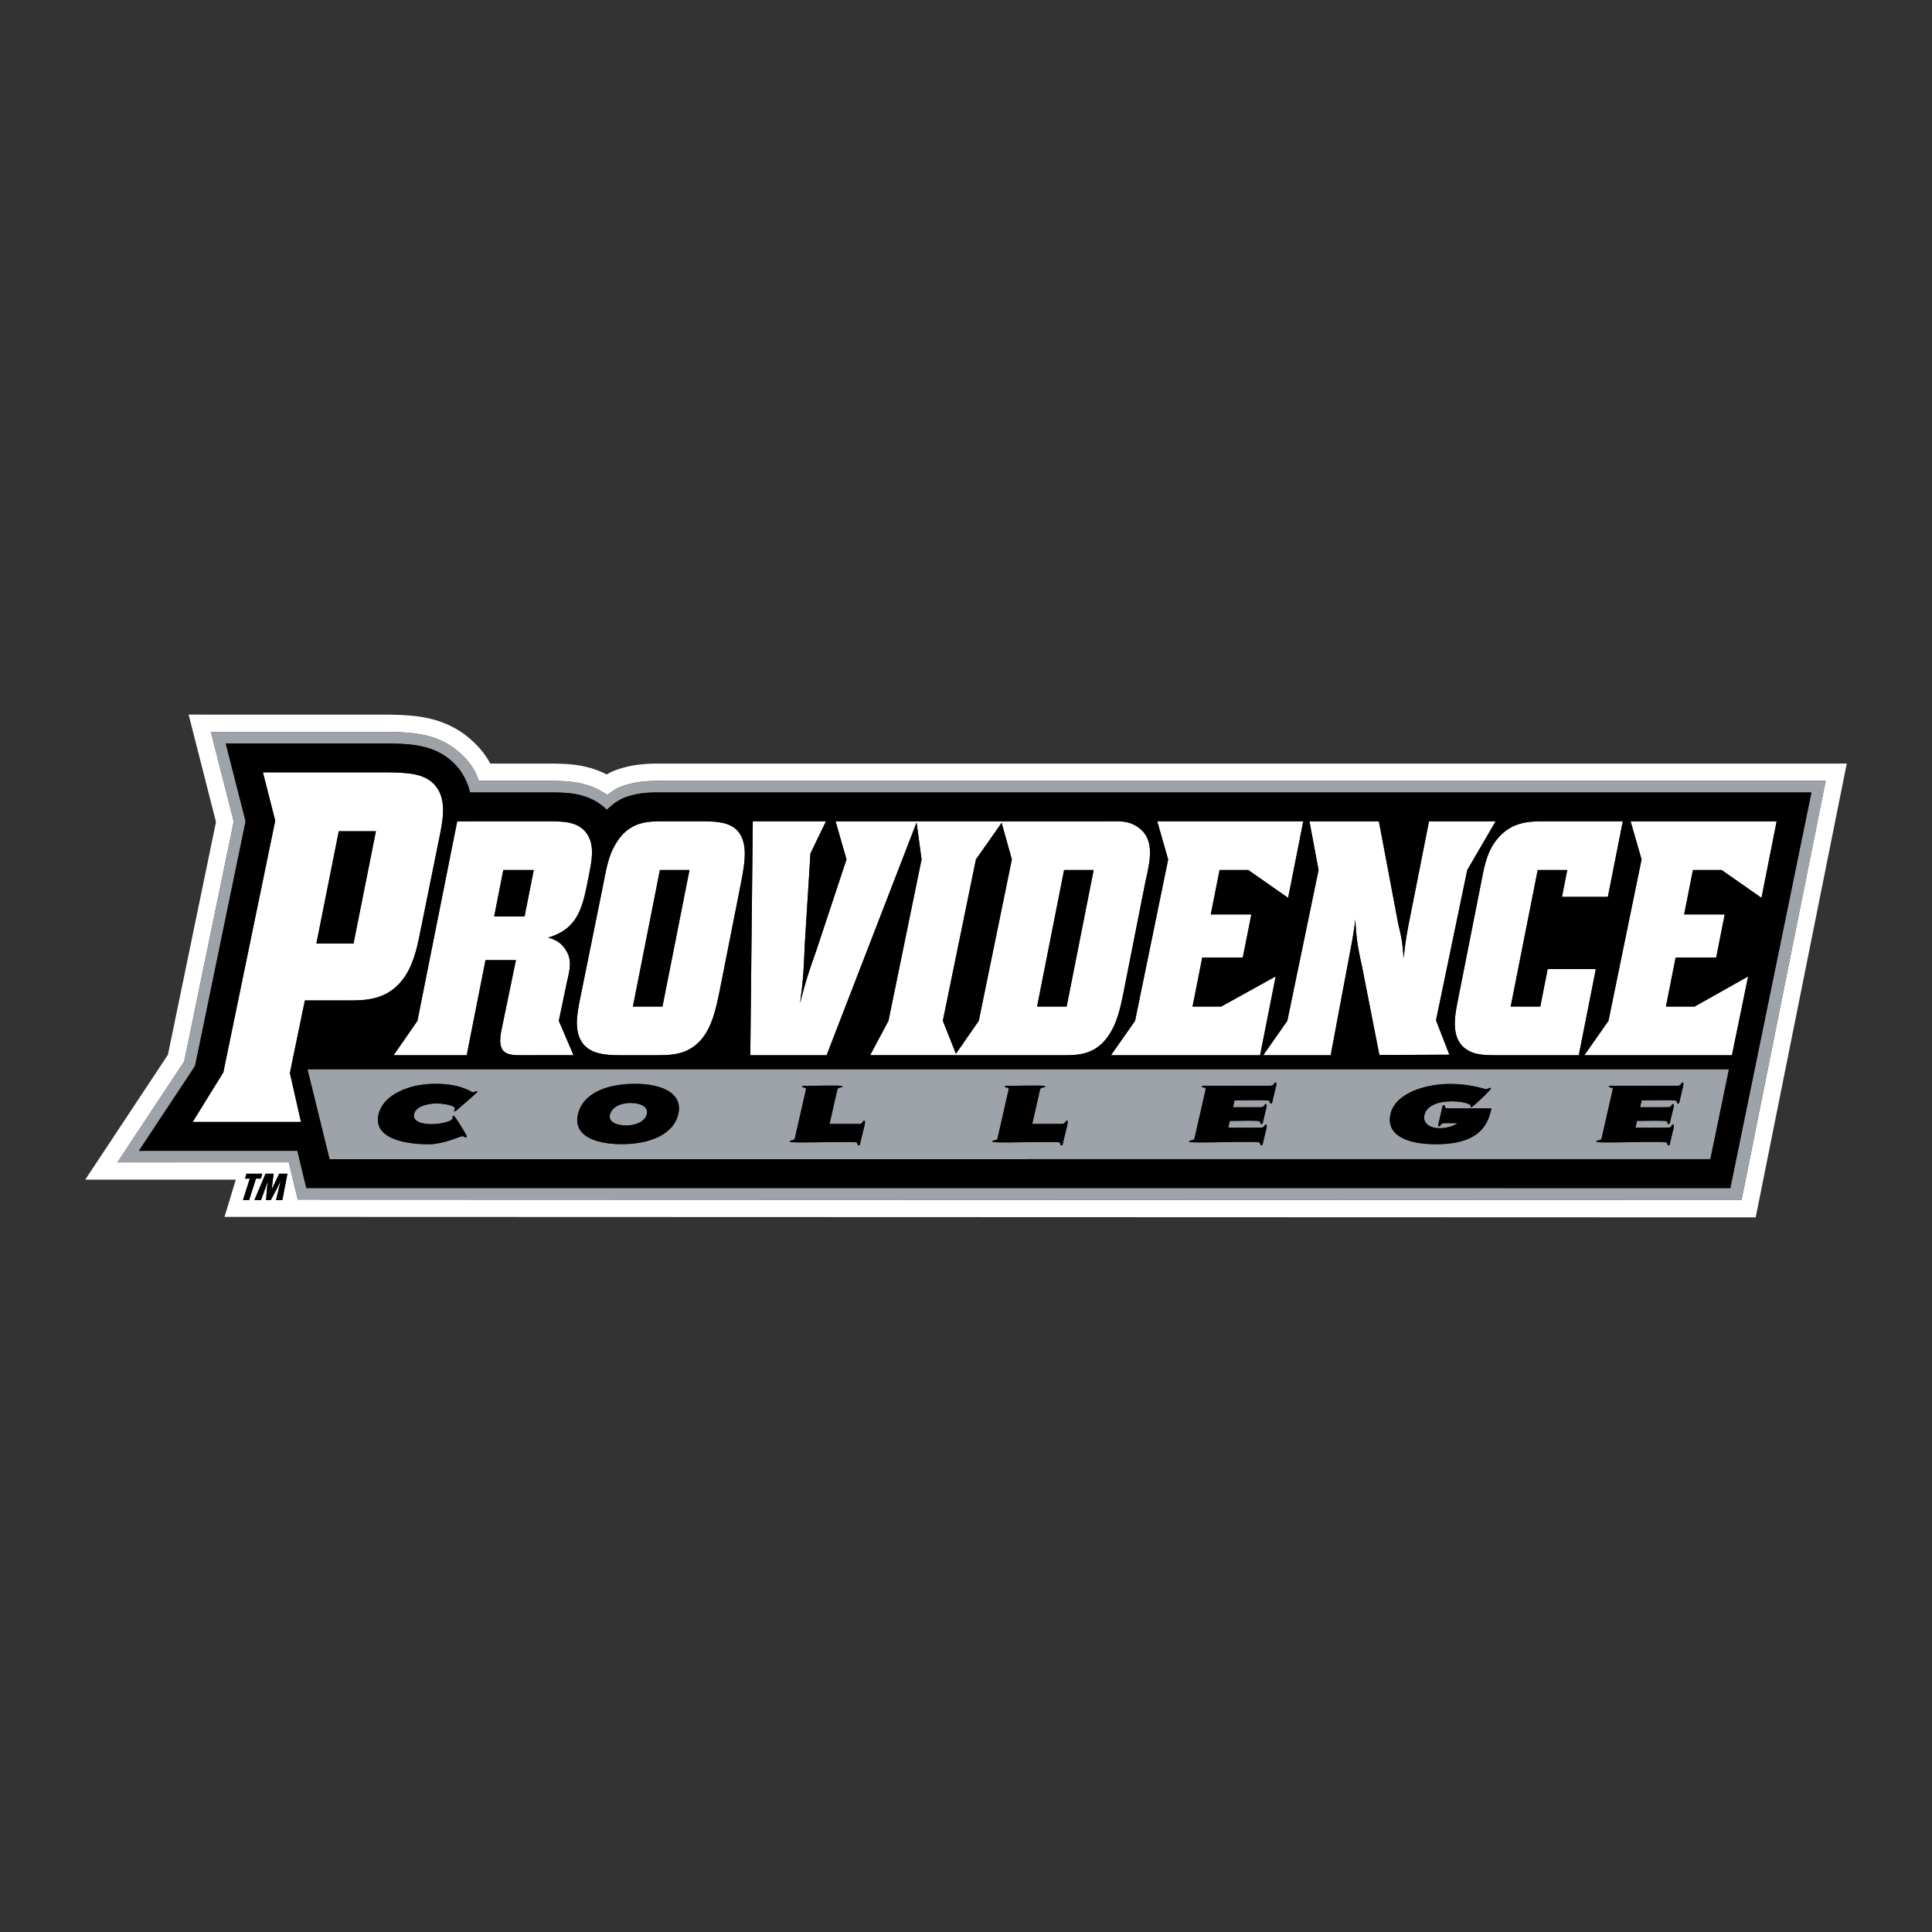
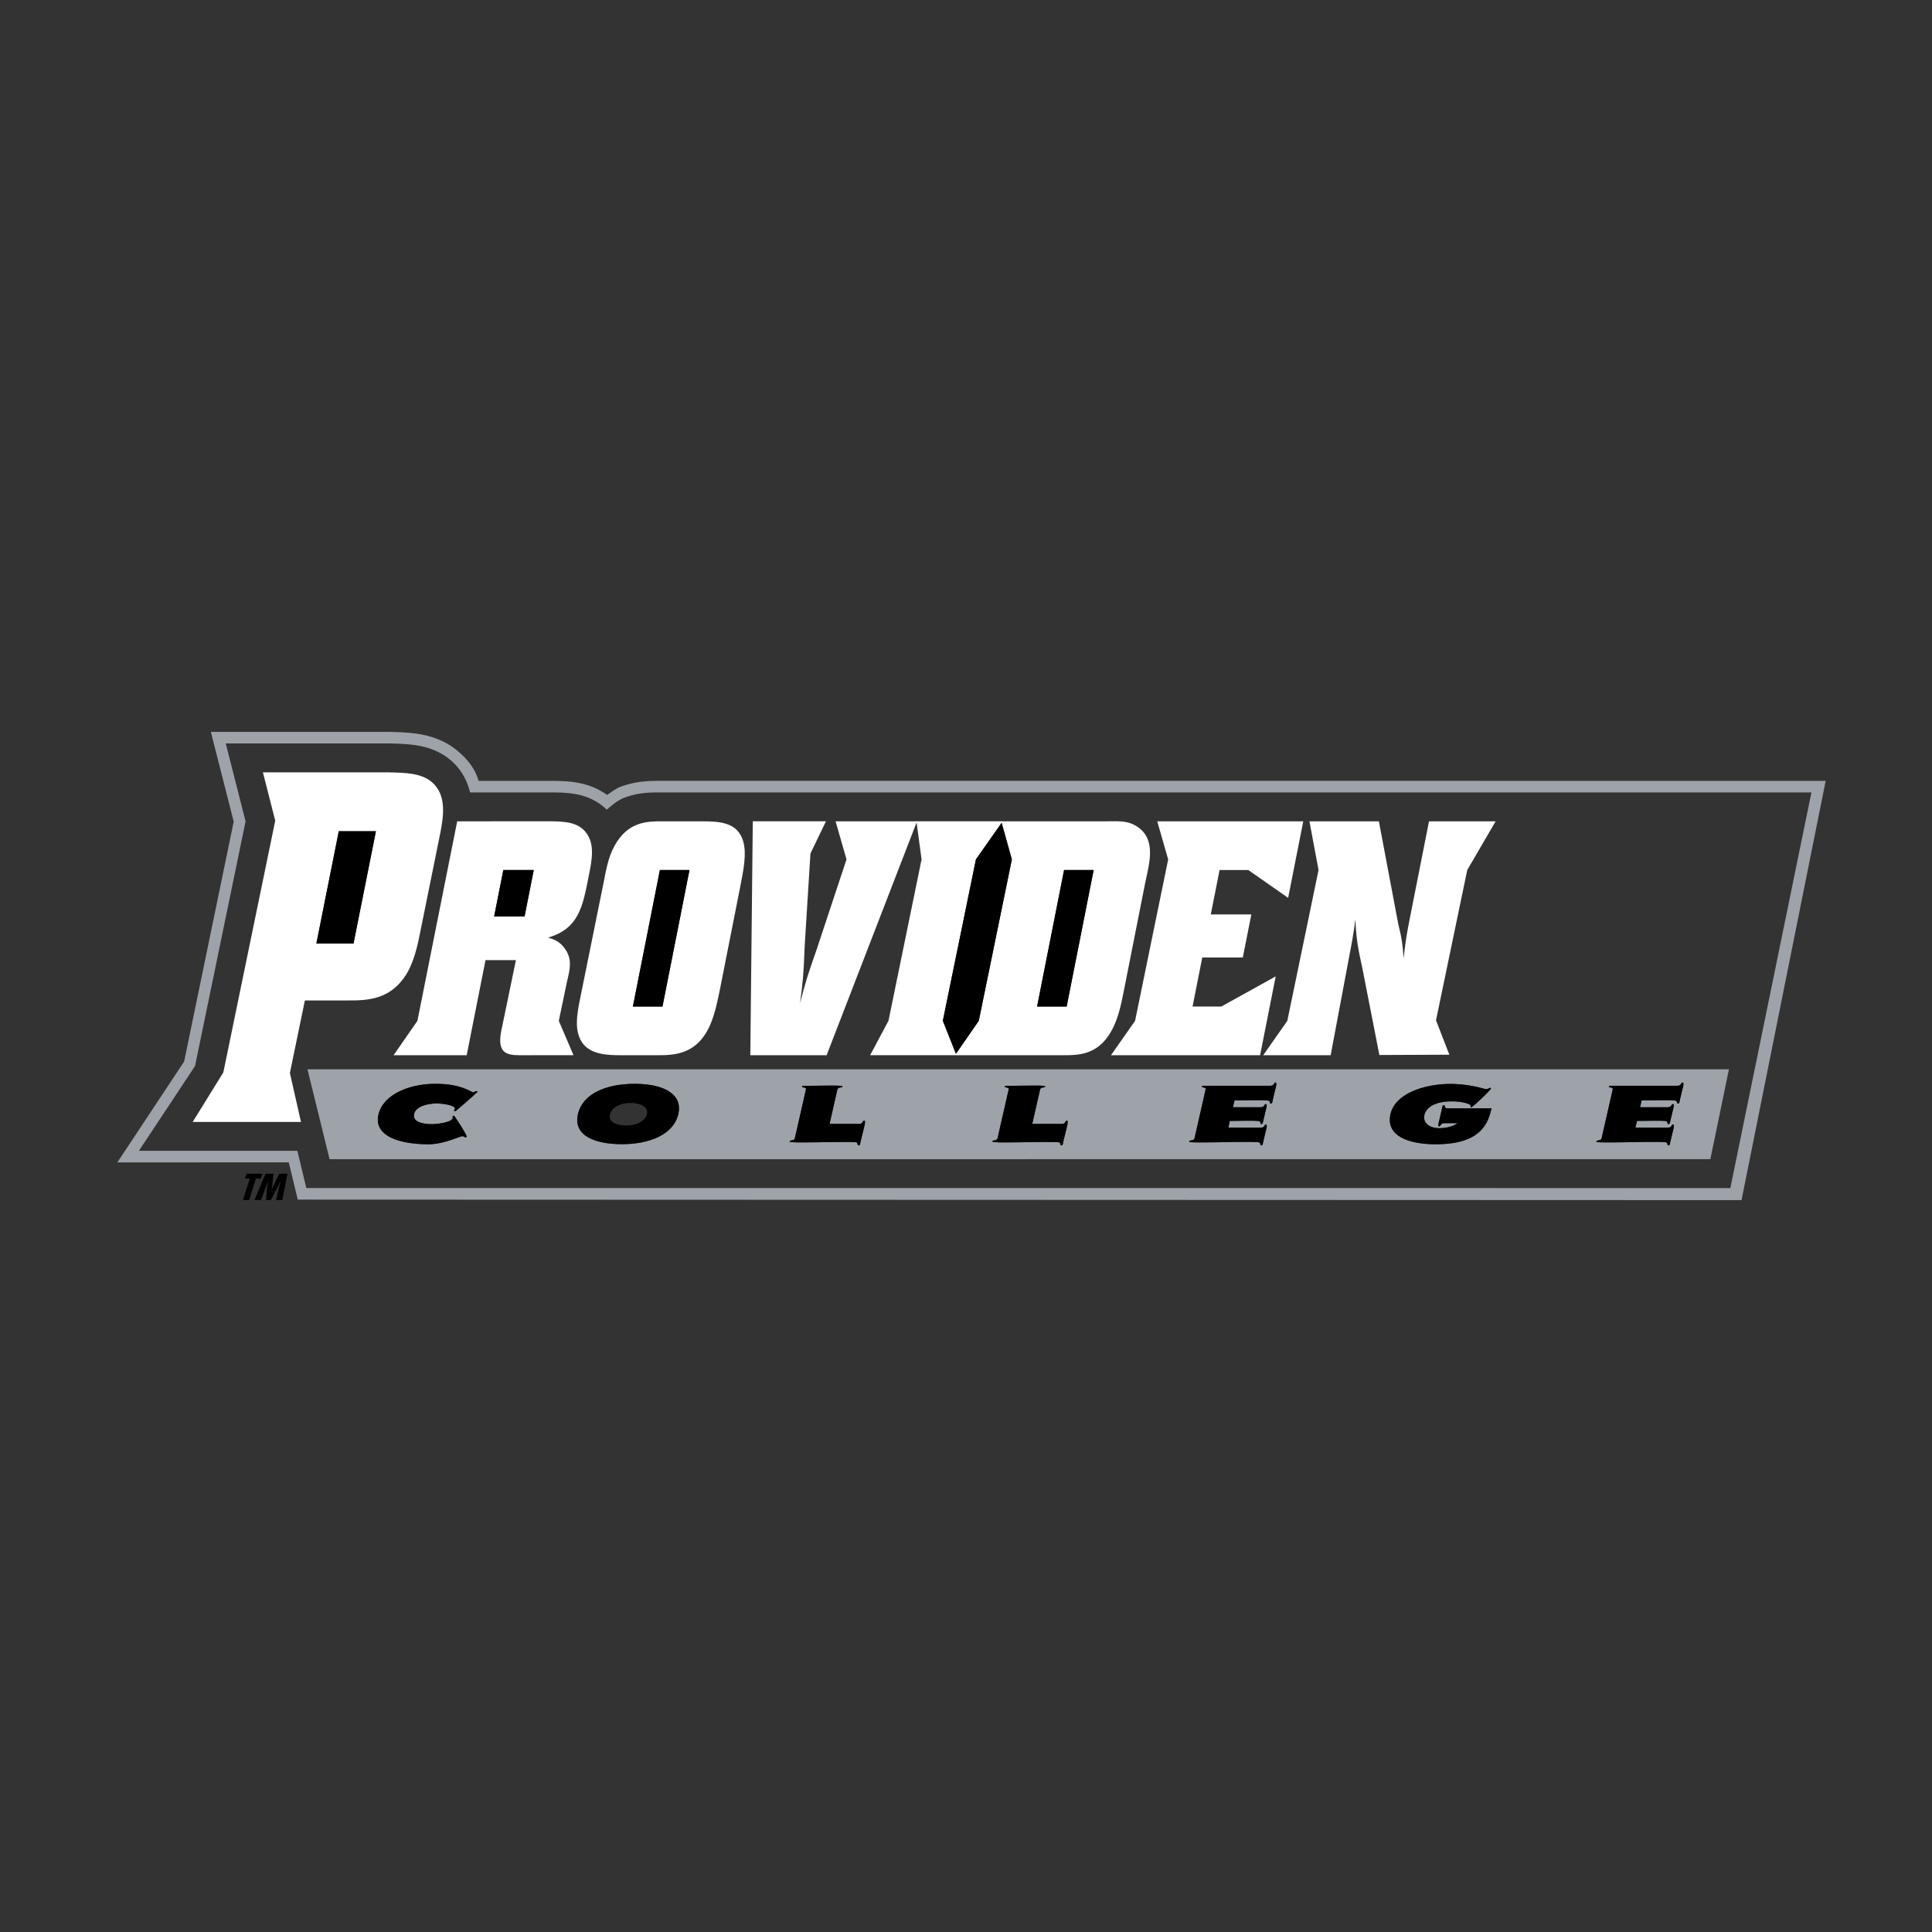
<svg xmlns="http://www.w3.org/2000/svg" width="2500" height="2500" viewBox="0 0 192.756 192.756">
  <rect x="0" y="0" width="192.756" height="192.756" fill="#333333" stroke="none" />
  <g fill-rule="evenodd" clip-rule="evenodd">
-     <path fill="#fff" fill-opacity="0" d="M0 0h192.756v192.756H0V0z" />
-     <path d="M65.858 76.183c-.538 0-1.119.007-1.718.062-.747.069-1.685.221-2.697.588a5.698 5.698 0 0 0-.91.436 9.014 9.014 0 0 0-2.022-.75 11.586 11.586 0 0 0-1.886-.284c-.4-.029-.885-.04-1.265-.051h-6.448c-.515-.993-1.264-1.84-2.148-2.583-1.583-1.327-3.319-1.833-4.619-2.056-.979-.169-2.147-.221-3.31-.248l-20.015-.001 2.729 10.715-4.796 23.221-8.25 12.463 15.024-.004-1.127 3.717 152.765.051 9.086-45.275-118.393-.001zM24.242 119.73l.68-2.139h-.482l.155-.488h1.582l-.155.488h-.486l-.679 2.139h-.615zm3.926.002h-.63l.453-1.893h-.008l-.305.648-.659 1.244h-.474l.099-1.258.083-.586.015-.049h-.008l-.692 1.893h-.659l1.106-2.627h.808l-.192 1.551h.008l.74-1.551h.824l-.509 2.628zm145.586.004l-144.044-.051-.896-3.717-17.102.002 6.663-10.064 4.944-23.935-2.28-8.952h17.778c1.073.025 2.133.067 3.038.223 1.129.194 2.537.618 3.804 1.679 1.062.891 1.779 1.858 2.093 2.985h7.587c.357.01.79.02 1.165.047.54.039 1.081.113 1.604.24.767.186 1.64.52 2.466 1.117.54-.36.87-.644 1.458-.857a9.079 9.079 0 0 1 2.268-.492 16.92 16.92 0 0 1 1.56-.056l116.29.001-8.396 41.83z" fill="#fff" />
    <path d="M40.457 97.334c.881-1.359 1.229-3.118 1.513-4.557l1.921-9.484c.34-1.719.749-3.958-.825-5.277-1.049-.879-2.57-.919-4.295-.959h-12.54l1.229 4.821-5.178 25.115-3.058 4.943h10.804l-1.106-4.883 1.496-7.238H34.7c1.8-.001 4.145-.001 5.757-2.481zm-6.656-14.401h3.704l-2.234 11.2h-3.704l2.234-11.2zM39.27 105.281h7.292l1.877-9.487h3.034l-1.464 7.069c-.418 2.154.479 2.416 1.825 2.416l5.384-.004-1.466-3.428.825-3.941c.312-1.293.491-2.161-.137-3.141-.501-.784-1.089-1.025-1.753-1.223 3.099-.908 3.459-3.141 4.067-6.215.301-1.521.602-3.041-.237-4.198-.838-1.157-2.271-1.157-3.474-1.19l-9.428.004-3.968 19.904-2.377 3.434zm10.947-18.478h3.035l-.916 4.628h-3.034l.915-4.628z" fill="#fff" />
    <path d="M58.213 104.189c.886 1.057 2.509 1.09 3.746 1.09h3.596c1.714 0 4.025-.033 5.335-3.107.475-1.123.756-2.545 1.018-3.867l1.909-9.652c.379-1.917.687-3.471.338-4.694-.548-1.917-2.298-2.017-4.181-2.017h-3.877c-1.489 0-3.456 0-4.783 2.446-.65 1.157-.867 2.524-1.135 3.879L57.872 99.66c-.301 1.522-.654 3.307.341 4.529zm7.626-17.388h2.951l-2.694 13.621h-2.95l2.693-13.621zM91.448 82.056l.498 3.684-3.301 16.102-1.83 3.434h8.462l-.003.004h10.775c1.604 0 3.463-.033 4.793-2.346.678-1.158.986-2.578 1.268-4l2.158-10.909c.471-2.122 1.031-4.292-.762-5.521-.977-.668-1.941-.562-2.98-.562h-10.484l.004-.005h-8.613v.005h-8.067l1.09 3.803-3.001 9.056c-.897 2.545-1.064 3.107-1.637 5.289.292-2.182.353-2.775.47-5.785l.57-9.154 1.549-3.209h-7.301l-.248 23.337h7.614l8.976-23.223zm14.716 4.745h2.951l-2.695 13.621h-2.949l2.693-13.621zm-8.795-1.061l2.564-3.645 1.02 3.65-3.301 16.103-2.279 3.289-1.305-3.295 3.301-16.102z" fill="#fff" />
    <path fill="#fff" d="M113.248 101.848l-2.406 3.433h14.879l1.556-7.867-5.427 3.008h-2.868l.969-4.893h4.045l.852-4.297h-4.047l.877-4.429h2.865l3.975 2.777 1.509-7.637h-14.568l1.09 3.804-3.301 16.101zM128.436 101.848l-2.406 3.434h6.73l2.137-11.372c.148-.893.221-1.256.318-2.182.113 1.554.115 2.23.67 4.676l1.736 8.854 6.98-.031-1.33-3.432 3.117-14.992 2.83-4.859h-6.646l-1.85 9.355c-.359 1.818-.459 2.314-.682 4.297-.113-1.421-.146-1.818-.535-3.405l-1.934-10.248h-6.928l.908 4.859-3.115 15.046z" />
-     <path d="M145.42 99.959c-.32 1.619-.816 4.264 1.605 5.09.742.23 1.527.23 2.344.23h8.148l1.699-8.594h-4.805l-.738 3.736h-2.951l2.695-13.621h2.949l-.529 2.678h4.58l1.49-7.537h-7.783c-1.545 0-3.209.033-4.619 1.62-1.084 1.223-1.365 2.645-1.641 4.033l-2.444 12.365zM171.773 86.803l3.973 2.777 1.512-7.637h-14.57l1.091 3.804-3.3 16.101-2.407 3.433 14.725-.002 1.615-7.859-5.334 3.002h-2.865l.967-4.893h4.047l.849-4.297h-4.047l.877-4.429h2.867z" fill="#fff" />
    <path d="M65.858 77.906c-.488 0-1.016.005-1.56.056a9.079 9.079 0 0 0-2.268.492c-.589.213-.919.497-1.458.857a7.018 7.018 0 0 0-2.466-1.117 9.808 9.808 0 0 0-1.604-.24c-.375-.027-.808-.037-1.165-.047H47.75c-.314-1.126-1.03-2.094-2.093-2.985-1.267-1.062-2.674-1.485-3.804-1.679-.905-.155-1.965-.198-3.038-.223H21.037l2.28 8.952-4.944 23.935-6.663 10.064 17.102-.002.896 3.717 144.044.051 8.395-41.829-116.289-.002zm106.779 40.629l-142.074-.002-.896-3.717-15.81.002 5.601-8.461 5.043-24.413-1.979-7.771h16.281c1.014.023 2.001.06 2.856.206 1.015.174 2.204.543 3.258 1.427 1.143.958 1.714 2.135 1.976 3.254l8.429-.001c.341.009.74.019 1.099.044.476.034.953.098 1.414.21.869.211 1.859.633 2.699 1.474.651-.565 1.13-.975 1.89-1.25a7.93 7.93 0 0 1 1.981-.428c.507-.047.999-.05 1.454-.05l114.868.001-8.09 39.475z" fill="#9ea3aa" />
    <path d="M32.881 115.652l137.761-.002 1.855-8.967H30.677l2.204 8.969zm126.908-2.07l1.111-4.883c.061-.268-.418-.146-.385-.299.023-.098.322-.072.4-.072h6.408c.475 0 .355-.322.549-.322.191 0 .008.555-.018.668l-.26 1.096c-.014.057-.031.332-.166.332-.238 0 .053-.283-.414-.314-.355-.025-.73-.018-1.09-.018-.711 0-1.426.018-2.137.018l-.156.684h2.73c.475 0 .354-.314.545-.314s.02.516-.008.629l-.246 1.031c-.014.064-.041.332-.176.332-.227 0 .053-.283-.391-.314-.312-.018-.629-.018-.945-.018-.598 0-1.211.018-1.818.018l-.156.676h3.205c.475 0 .354-.314.545-.314.193 0 .012.549-.014.662l-.26 1.088c-.014.064-.029.33-.166.33-.236 0 .045-.291-.4-.322-.455-.033-.941-.025-1.416-.025-1.273 0-2.57.049-3.846.049-.475 0-.961.008-1.416-.023-.057 0-.145-.008-.131-.072.038-.158.465-.053.522-.303zm-21.057-2.434c.469-2.062 3.424-3.006 5.975-3.006 1.105 0 2.25.178 3.227.443.105.031.221.072.334.072.225 0 .334-.129.402-.129.033 0 .092.041.086.064-.045.193-1.84 1.885-1.975 1.885-.08 0-.053-.168-.066-.209-.021-.049-.105-.08-.156-.105-.492-.209-1.119-.281-1.729-.281-1.242 0-2.488.371-2.717 1.379-.168.732.461 1.297 1.498 1.297.621 0 1.332-.152 1.807-.5h-1.264c-.496 0-.367.322-.592.322-.146 0 .031-.588.053-.684l.289-1.266c.012-.057.039-.17.15-.17.203 0-.061.322.424.322h4.332c-.064.234-.115.459-.189.686-.65 2.111-2.576 2.893-5.375 2.893-2.707.001-5.014-.821-4.514-3.013zm-19.56 2.434l1.111-4.883c.061-.268-.418-.146-.385-.299.023-.098.322-.072.4-.072h6.408c.475 0 .355-.322.547-.322.193 0 .01.555-.016.668l-.262 1.096c-.012.057-.029.332-.164.332-.238 0 .053-.283-.414-.314-.355-.025-.73-.018-1.092-.018-.709 0-1.424.018-2.135.018l-.156.684h2.73c.473 0 .354-.314.545-.314s.018.516-.008.629l-.246 1.031c-.014.064-.041.332-.176.332-.227 0 .053-.283-.391-.314-.312-.018-.629-.018-.945-.018-.598 0-1.211.018-1.82.018l-.154.676h3.205c.473 0 .354-.314.545-.314s.012.549-.016.662l-.258 1.088c-.016.064-.031.33-.166.33-.236 0 .043-.291-.4-.322-.455-.033-.941-.025-1.416-.025-1.275 0-2.572.049-3.848.049-.473 0-.961.008-1.414-.023-.059 0-.146-.008-.131-.072.038-.158.463-.053.522-.303zm-19.649 0l1.111-4.883c.061-.268-.418-.146-.385-.299.023-.098.311-.072.4-.072.777.008 1.572-.018 2.352-.018.191 0 1.312-.023 1.287.09-.033.145-.459.041-.518.299l-.781 3.432h2.979c.359 0 .275-.322.502-.322.146 0-.043.678-.07.799-.104.459-.232.926-.338 1.387-.014.062-.018.281-.154.281-.225 0-.002-.291-.322-.314-.455-.033-.965-.023-1.439-.023-1.195 0-2.4.039-3.607.039-.227 0-1.562.025-1.535-.096.034-.155.462-.05.518-.3zm-20.224 0l1.111-4.883c.061-.268-.418-.146-.383-.299.022-.098.31-.072.4-.072.776.008 1.572-.018 2.351-.018.191 0 1.314-.023 1.288.09-.033.145-.46.041-.519.299l-.781 3.432h2.979c.36 0 .276-.322.502-.322.146 0-.042.678-.069.799-.104.459-.233.926-.338 1.387-.015.062-.019.281-.154.281-.226 0-.001-.291-.323-.314-.455-.033-.965-.023-1.438-.023-1.196 0-2.401.039-3.608.039-.226 0-1.562.025-1.535-.096.033-.155.46-.05.517-.3zm-21.642-2.393c.488-2.145 2.929-3.055 5.682-3.055 2.651 0 4.815.902 4.336 3.006-.475 2.088-2.942 3.014-5.616 3.014-2.651 0-4.888-.83-4.402-2.965zm-19.901.024c.455-1.998 3.059-3.078 5.642-3.078 1.535 0 2.611.225 3.738.83l.054.008c.136 0 .25-.105.387-.113l.066.057c-.048.113-1.757 1.572-2.024 1.805-.043.041-.157.146-.225.146-.192 0-.031-.162-.015-.234.086-.379-1.355-.541-1.772-.541-.914 0-2.116.275-2.292 1.049-.184.805.886 1.016 1.799 1.016.463 0 1.957-.17 2.058-.613.013-.057-.033-.105-.02-.16.007-.033.08-.057.127-.066.098.018 1.301 1.92 1.294 2.096l-.107.072c-.119-.023-.208-.129-.332-.129-.248 0-1.831.807-3.399.807-2.638-.003-5.488-.712-4.979-2.952z" fill="#9ea3aa" />
-     <path d="M62.474 112.285c.959 0 1.895-.395 2.063-1.137.171-.75-.673-1.104-1.622-1.104-1.026 0-1.889.418-2.063 1.184-.167.735.719 1.057 1.622 1.057z" fill="#9ea3aa" />
-     <path d="M65.858 79.059c-.455 0-.947.003-1.454.05a7.93 7.93 0 0 0-1.981.428c-.76.276-1.239.685-1.89 1.25-.84-.84-1.83-1.263-2.699-1.474a8.598 8.598 0 0 0-1.414-.21c-.359-.026-.758-.035-1.099-.044l-8.429.001c-.261-1.119-.833-2.297-1.976-3.254-1.055-.884-2.244-1.252-3.258-1.427-.855-.146-1.842-.183-2.856-.206h-16.28l1.979 7.771-5.043 24.413-5.601 8.461 15.81-.002.896 3.717 142.074.002 8.09-39.475-114.869-.001zm88.267 2.883h7.783l-1.49 7.537h-4.58l.529-2.678h-2.949l-2.695 13.621h2.951l.738-3.736h4.805l-1.699 8.594h-8.148c-.816 0-1.602 0-2.344-.23-2.422-.826-1.926-3.471-1.605-5.09l2.445-12.364c.275-1.388.557-2.81 1.641-4.033 1.409-1.588 3.073-1.621 4.618-1.621zm-16.553.001l1.934 10.248c.389 1.587.422 1.983.535 3.405.223-1.983.322-2.479.682-4.297l1.85-9.355h6.646l-2.83 4.859-3.117 14.992 1.33 3.432-6.98.031-1.736-8.854c-.555-2.446-.557-3.123-.67-4.676-.098.926-.17 1.289-.318 2.182l-2.137 11.372h-6.73l2.406-3.434 3.117-15.045-.908-4.859h6.926v-.001zm-7.545 0l-1.51 7.636-3.975-2.777h-2.865l-.877 4.429h4.047l-.852 4.297h-4.045l-.969 4.893h2.867l5.428-3.008-1.557 7.867H110.84l2.406-3.434 3.301-16.101-1.09-3.803h14.57v.001zm-54.922-.001h7.301l-1.549 3.209-.57 9.154c-.117 3.009-.179 3.603-.47 5.785.572-2.182.74-2.744 1.637-5.289l3.001-9.056-1.09-3.803h8.067v-.005h8.613l-.004.005h10.484c1.039 0 2.004-.106 2.98.562 1.793 1.229 1.232 3.399.762 5.521l-2.158 10.909c-.281 1.422-.59 2.842-1.268 4-1.33 2.312-3.189 2.346-4.793 2.346H95.273l.003-.004h-8.462l1.83-3.434 3.301-16.102-.498-3.684-8.977 23.223h-7.614l.249-23.337zm-13.79 2.446c1.327-2.446 3.293-2.446 4.783-2.446h3.877c1.883 0 3.633.1 4.181 2.017.348 1.223.041 2.777-.338 4.694l-1.909 9.652c-.262 1.322-.543 2.744-1.018 3.867-1.311 3.074-3.621 3.107-5.335 3.107H61.96c-1.237 0-2.86-.033-3.746-1.09-.995-1.223-.642-3.008-.341-4.529l2.308-11.393c.267-1.355.484-2.722 1.134-3.879zm-15.699-2.445l9.428-.004c1.202.033 2.635.033 3.474 1.19.839 1.157.539 2.678.237 4.198-.608 3.074-.968 5.307-4.067 6.215.664.198 1.251.439 1.753 1.223.628.98.449 1.848.137 3.141l-.825 3.941 1.466 3.428-5.384.004c-1.346 0-2.243-.262-1.825-2.416l1.464-7.069H48.44l-1.877 9.487H39.27l2.378-3.434 3.968-19.904zM30.417 99.814l-1.496 7.238 1.106 4.883H19.223l3.058-4.943 5.178-25.115-1.229-4.821h12.54c1.725.04 3.246.08 4.295.959 1.574 1.319 1.166 3.558.825 5.277l-1.921 9.484c-.285 1.439-.632 3.198-1.513 4.557-1.611 2.48-3.957 2.48-5.757 2.48h-4.282v.001zm140.226 15.836l-137.761.002-2.205-8.969h141.821l-1.855 8.967zm1.433-24.418l-.85 4.297h-4.047l-.967 4.893h2.865l5.334-3.002-1.615 7.859-14.725.002 2.406-3.434 3.301-16.101-1.092-3.803h14.57l-1.512 7.636-3.973-2.777h-2.867l-.877 4.429h4.049v.001z" />
    <path d="M42.737 114.162c1.568 0 3.151-.807 3.399-.807.124 0 .213.105.332.129l.107-.072c.006-.176-1.197-2.078-1.294-2.096-.047.01-.121.033-.127.066-.013.055.032.104.02.16-.101.443-1.595.613-2.058.613-.914 0-1.983-.211-1.799-1.016.176-.773 1.378-1.049 2.292-1.049.417 0 1.859.162 1.772.541-.017.072-.177.234.015.234.068 0 .182-.105.225-.146.268-.232 1.976-1.691 2.024-1.805l-.066-.057c-.137.008-.251.113-.387.113l-.054-.008c-1.126-.605-2.203-.83-3.738-.83-2.583 0-5.187 1.08-5.642 3.078-.511 2.243 2.339 2.952 4.979 2.952zM62.06 114.154c2.673 0 5.141-.926 5.616-3.014.479-2.104-1.685-3.006-4.336-3.006-2.753 0-5.194.91-5.682 3.055-.487 2.135 1.75 2.965 4.402 2.965zm-1.208-2.925c.175-.766 1.037-1.184 2.063-1.184.948 0 1.792.354 1.622 1.104-.168.742-1.104 1.137-2.063 1.137-.903-.001-1.789-.323-1.622-1.057zM80.315 113.977c1.207 0 2.412-.039 3.608-.039.474 0 .983-.01 1.438.023.322.023.098.314.323.314.136 0 .14-.219.154-.281.104-.461.234-.928.338-1.387.028-.121.216-.799.069-.799-.226 0-.142.322-.502.322h-2.979l.781-3.432c.059-.258.486-.154.519-.299.026-.113-1.097-.09-1.288-.09-.778 0-1.574.025-2.351.018-.09 0-.378-.025-.4.072-.035.152.444.031.383.299l-1.111 4.883c-.057.25-.484.145-.519.299-.026.122 1.311.097 1.537.097zM100.539 113.977c1.207 0 2.412-.039 3.607-.039.475 0 .984-.01 1.439.023.32.023.098.314.322.314.137 0 .141-.219.154-.281.105-.461.234-.928.338-1.387.027-.121.217-.799.07-.799-.227 0-.143.322-.502.322h-2.979l.781-3.432c.059-.258.484-.154.518-.299.025-.113-1.096-.09-1.287-.09-.779 0-1.574.025-2.352.018-.09 0-.377-.025-.4.072-.033.152.445.031.385.299l-1.111 4.883c-.057.25-.484.145-.52.299-.025.122 1.31.097 1.537.097zM118.783 113.953c.453.031.941.023 1.414.023 1.275 0 2.572-.049 3.848-.049.475 0 .961-.008 1.416.025.443.031.164.322.4.322.135 0 .15-.266.166-.33l.258-1.088c.027-.113.207-.662.016-.662s-.072.314-.545.314h-3.205l.154-.676c.609 0 1.223-.018 1.82-.018.316 0 .633 0 .945.018.443.031.164.314.391.314.135 0 .162-.268.176-.332l.246-1.031c.025-.113.199-.629.008-.629s-.072.314-.545.314h-2.73l.156-.684c.711 0 1.426-.018 2.135-.018.361 0 .736-.008 1.092.018.467.031.176.314.414.314.135 0 .152-.275.164-.332l.262-1.096c.025-.113.209-.668.016-.668-.191 0-.072.322-.547.322H120.3c-.078 0-.377-.025-.4.072-.033.152.445.031.385.299l-1.111 4.883c-.059.25-.484.145-.52.299-.017.068.071.076.129.076zM143.246 114.162c2.799 0 4.725-.781 5.375-2.893.074-.227.125-.451.189-.686h-4.332c-.484 0-.221-.322-.424-.322-.111 0-.139.113-.15.17l-.289 1.266c-.021.096-.199.684-.053.684.225 0 .096-.322.592-.322h1.264c-.475.348-1.186.5-1.807.5-1.037 0-1.666-.564-1.498-1.297.229-1.008 1.475-1.379 2.717-1.379.609 0 1.236.072 1.729.281.051.025.135.057.156.105.014.041-.014.209.066.209.135 0 1.93-1.691 1.975-1.885.006-.023-.053-.064-.086-.064-.068 0-.178.129-.402.129-.113 0-.229-.041-.334-.072a12.63 12.63 0 0 0-3.227-.443c-2.551 0-5.506.943-5.975 3.006-.5 2.191 1.807 3.013 4.514 3.013zM159.4 113.953c.455.031.941.023 1.416.023 1.275 0 2.572-.049 3.846-.049.475 0 .961-.008 1.416.025.445.031.164.322.4.322.137 0 .152-.266.166-.33l.26-1.088c.025-.113.207-.662.014-.662-.191 0-.07.314-.545.314h-3.205l.156-.676c.607 0 1.221-.018 1.818-.018.316 0 .633 0 .945.018.443.031.164.314.391.314.135 0 .162-.268.176-.332l.246-1.031c.027-.113.199-.629.008-.629s-.07.314-.545.314h-2.73l.156-.684c.711 0 1.426-.018 2.137-.018.359 0 .734-.008 1.09.018.467.031.176.314.414.314.135 0 .152-.275.166-.332l.26-1.096c.025-.113.209-.668.018-.668-.193 0-.074.322-.549.322h-6.408c-.078 0-.377-.025-.4.072-.033.152.445.031.385.299l-1.111 4.883c-.057.25-.484.145-.52.299-.015.068.073.076.129.076zM26.021 117.592l.155-.488h-1.581l-.156.488h.482l-.679 2.138h.614l.679-2.138h.486zM27.114 118.656h-.008l.192-1.551h-.808l-1.106 2.627h.659l.692-1.892h.008l-.015.049-.084.586-.099 1.257h.474l.659-1.244.305-.648h.008l-.452 1.892h.629l.51-2.627h-.824l-.74 1.551zM68.79 86.801h-2.951l-2.694 13.621h2.95l2.695-13.621zM53.252 86.803h-3.035l-.915 4.628h3.034l.916-4.628zM37.505 82.933h-3.704l-2.235 11.2h3.705l2.234-11.2zM109.115 86.801h-2.951l-2.693 13.621h2.949l2.695-13.621zM97.652 101.848l3.301-16.103-1.019-3.65-2.565 3.645-3.301 16.102 1.305 3.295 2.279-3.289z" />
  </g>
</svg>